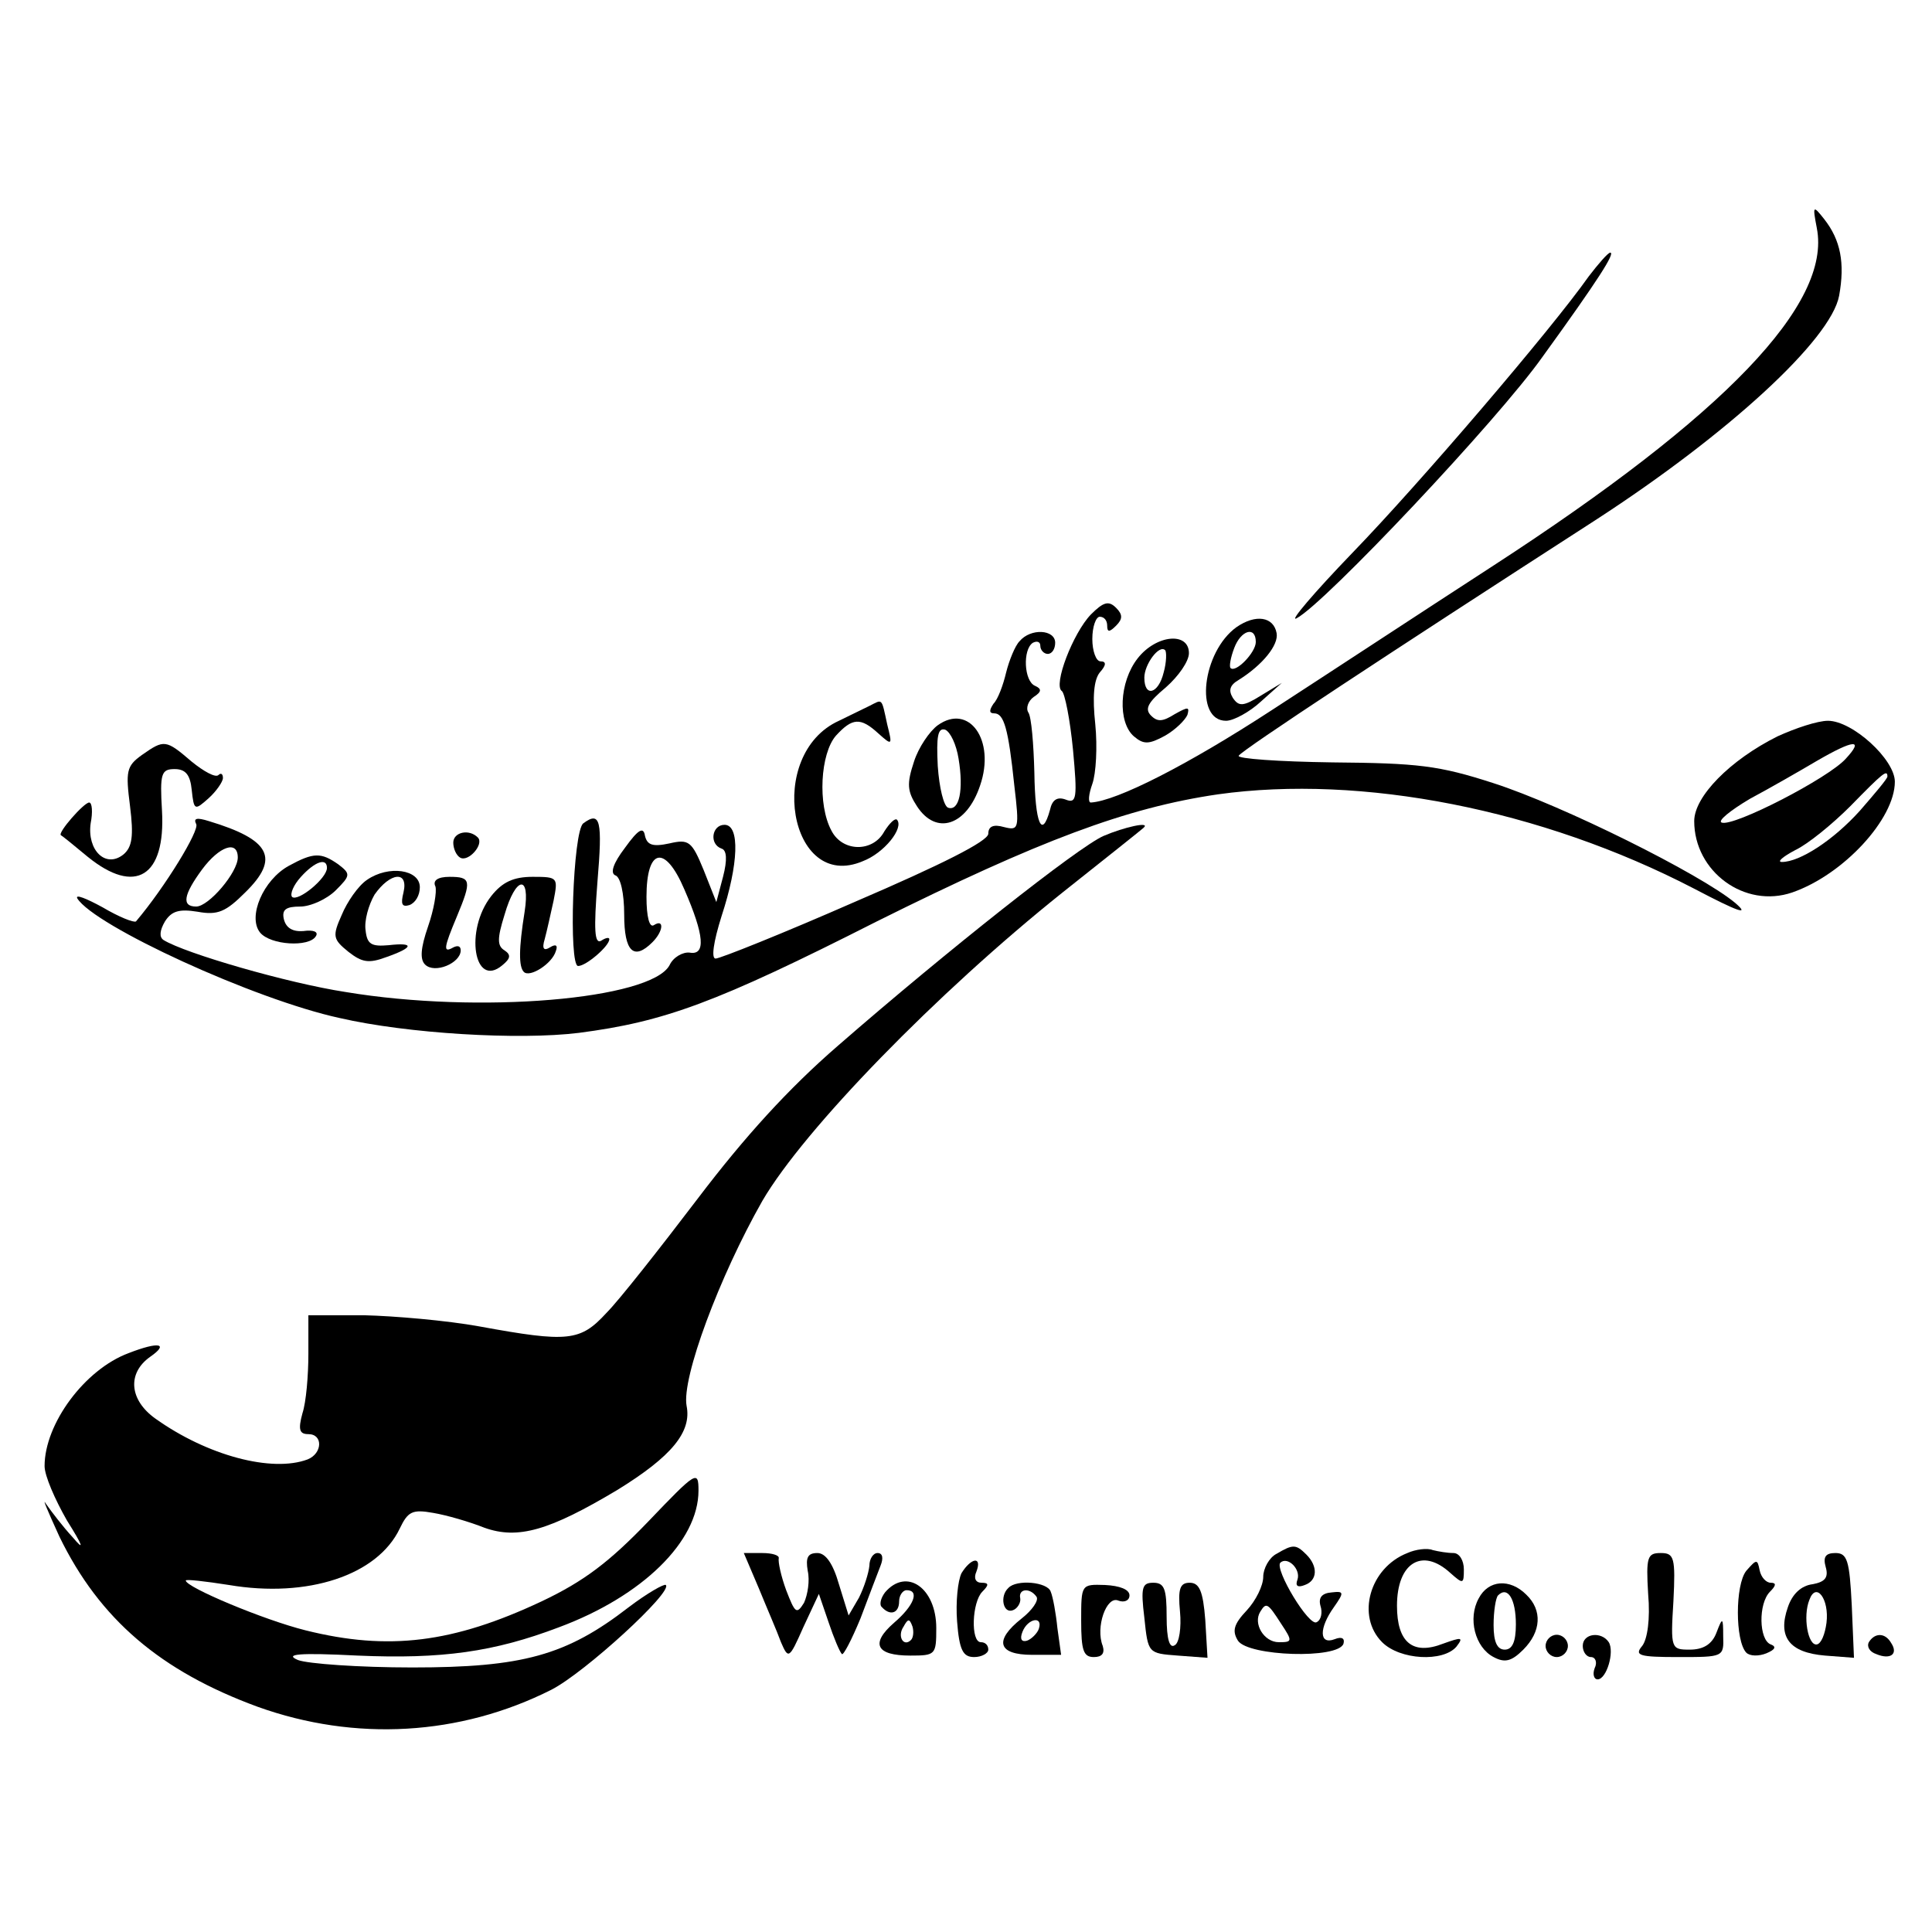
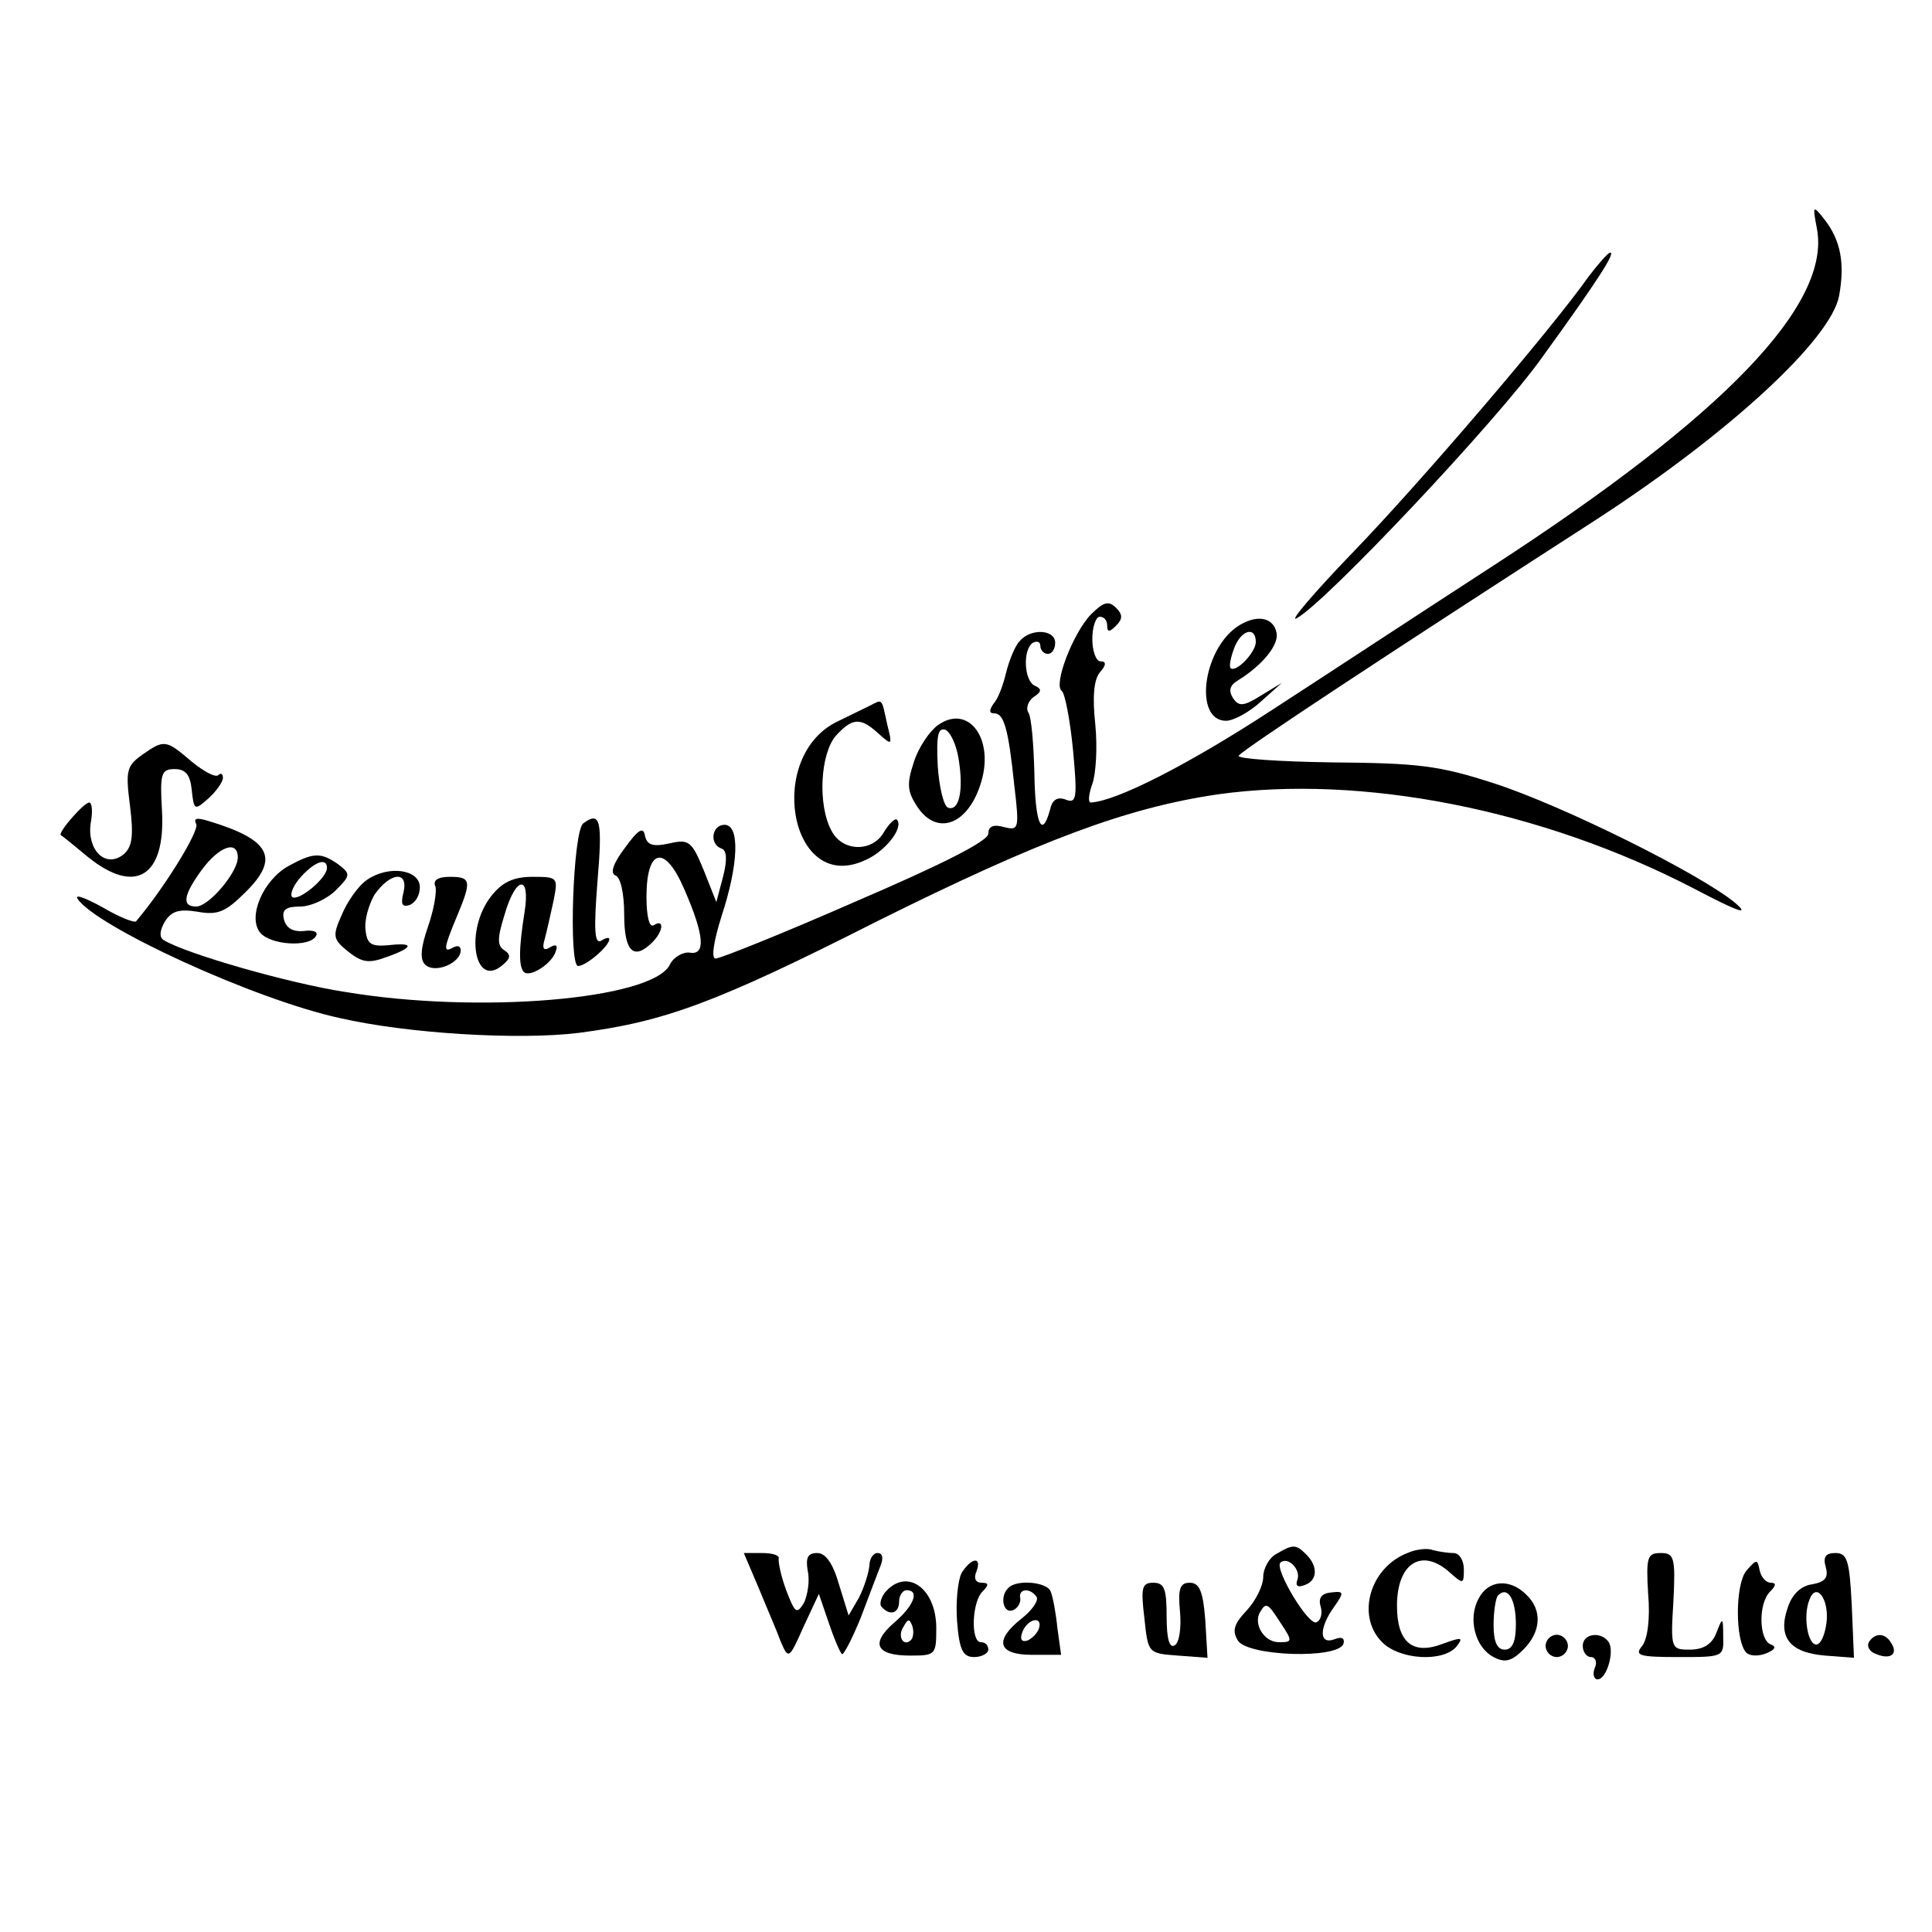
<svg xmlns="http://www.w3.org/2000/svg" version="1.0" width="260pt" height="260pt" viewBox="0 0 260 260" preserveAspectRatio="xMidYMid meet">
  <g transform="translate(0,260) scale(0.1,-0.1)" fill="#000000" stroke="none">
    <path d="M2445 2293 c20 -102 -124 -252 -435 -454 -91 -59 -225 -147 -299 -195 -112 -73 -208 -122 -243 -124 -4 0 -3 11 2 25 5 14 7 50 4 80 -4 37 -2 60 6 70 9 10 9 15 1 15 -6 0 -11 14 -11 30 0 17 5 30 10 30 6 0 10 -5 10 -12 0 -9 3 -9 12 0 9 9 9 15 0 24 -10 10 -17 8 -34 -9 -24 -25 -51 -95 -39 -103 4 -3 11 -38 15 -79 6 -65 5 -73 -10 -67 -11 4 -18 0 -21 -14 -11 -40 -20 -18 -21 50 -1 39 -4 75 -8 81 -4 6 0 16 7 21 11 7 11 11 2 15 -15 6 -17 49 -3 58 6 3 10 1 10 -4 0 -6 5 -11 10 -11 6 0 10 7 10 15 0 18 -33 20 -48 2 -6 -6 -14 -26 -18 -42 -4 -17 -11 -36 -17 -42 -6 -9 -6 -13 1 -13 13 0 19 -20 27 -97 7 -59 6 -61 -14 -56 -14 4 -21 1 -21 -9 0 -10 -64 -42 -178 -91 -98 -43 -183 -77 -189 -77 -6 0 -3 22 8 57 23 70 25 123 4 123 -17 0 -21 -26 -4 -32 7 -2 8 -15 2 -38 l-9 -34 -17 43 c-16 39 -20 42 -46 36 -23 -5 -30 -2 -33 10 -2 13 -9 9 -27 -16 -16 -21 -20 -34 -13 -37 7 -2 12 -24 12 -53 0 -50 13 -62 38 -37 15 15 16 32 2 23 -6 -4 -10 11 -10 38 0 66 25 71 51 10 27 -62 29 -89 7 -85 -9 1 -22 -6 -27 -17 -25 -46 -256 -66 -436 -36 -78 12 -216 52 -245 70 -6 4 -5 13 2 25 9 14 19 17 44 13 27 -5 38 0 64 26 47 46 34 71 -49 96 -16 5 -21 4 -17 -4 5 -8 -42 -85 -81 -131 -3 -2 -23 6 -45 19 -22 12 -37 18 -34 12 23 -37 238 -136 353 -161 91 -21 241 -30 322 -20 115 15 184 40 401 150 219 109 336 153 459 171 193 27 435 -20 641 -127 59 -31 76 -37 55 -19 -47 39 -232 131 -325 161 -74 24 -102 27 -217 28 -72 1 -129 5 -126 9 5 8 201 137 480 317 179 116 317 243 328 302 8 44 2 75 -20 103 -15 19 -16 19 -10 -12z m-2125 -847 c0 -20 -39 -66 -56 -66 -20 0 -17 16 8 50 23 31 48 40 48 16z" />
    <path d="M2138 2228 c-50 -71 -227 -278 -318 -372 -52 -54 -86 -94 -75 -88 38 20 271 267 331 352 76 105 98 140 91 140 -3 0 -16 -15 -29 -32z" />
    <path d="M1664 1756 c-46 -33 -57 -126 -14 -126 10 0 32 12 47 26 l28 25 -28 -17 c-24 -15 -30 -15 -38 -3 -6 10 -4 17 8 24 32 20 54 47 51 63 -4 22 -28 26 -54 8z m26 -20 c0 -14 -27 -42 -34 -35 -2 2 0 14 5 27 9 24 29 30 29 8z" />
-     <path d="M1531 1714 c-25 -32 -27 -86 -5 -105 13 -11 20 -11 42 1 14 8 27 21 30 28 3 11 1 11 -17 1 -16 -10 -23 -11 -32 -2 -9 9 -4 18 20 38 17 15 31 35 31 46 0 29 -44 25 -69 -7z m35 -19 c-7 -29 -26 -34 -26 -7 0 18 20 45 28 37 2 -2 2 -16 -2 -30z" />
    <path d="M1170 1650 c-8 -4 -27 -13 -41 -20 -99 -45 -67 -231 32 -189 29 11 56 45 46 56 -3 2 -10 -5 -17 -16 -15 -28 -56 -28 -71 1 -19 35 -15 104 6 128 22 24 33 25 57 3 19 -17 19 -16 12 12 -8 37 -6 34 -24 25z" />
    <path d="M1262 1624 c-11 -8 -26 -30 -32 -49 -10 -30 -9 -40 4 -60 26 -40 67 -26 85 28 21 61 -15 111 -57 81z m28 -45 c7 -42 1 -71 -14 -66 -6 2 -12 27 -14 56 -2 40 0 52 10 49 7 -3 15 -20 18 -39z" />
-     <path d="M2392 1609 c-64 -32 -112 -81 -112 -114 0 -68 68 -118 132 -96 69 24 138 99 138 149 0 30 -57 82 -90 82 -14 0 -44 -10 -68 -21z m92 -30 c-23 -26 -151 -92 -167 -86 -6 2 11 16 38 32 28 15 68 38 90 51 50 29 64 30 39 3z m56 -24 c0 -3 -17 -23 -37 -46 -36 -40 -81 -69 -105 -69 -7 0 1 7 18 16 17 8 50 35 74 59 44 45 50 50 50 40z" />
    <path d="M191 1584 c-21 -15 -22 -22 -16 -69 5 -40 3 -55 -9 -65 -24 -19 -49 6 -44 42 3 15 2 28 -2 28 -7 0 -43 -41 -38 -44 2 -1 18 -14 36 -29 64 -52 105 -27 100 62 -3 50 -1 56 17 56 15 0 21 -8 23 -28 3 -28 4 -28 23 -11 10 9 19 22 19 27 0 6 -3 7 -6 4 -4 -4 -20 5 -36 18 -35 30 -37 30 -67 9z" />
    <path d="M785 1492 c-14 -10 -20 -192 -7 -192 11 0 42 27 42 36 0 3 -5 2 -11 -2 -9 -5 -10 15 -5 79 7 83 4 96 -19 79z" />
-     <path d="M1485 1475 c-34 -15 -210 -154 -357 -282 -67 -58 -126 -123 -189 -206 -51 -67 -106 -137 -123 -154 -35 -38 -51 -40 -171 -18 -44 8 -114 14 -155 15 l-75 0 0 -52 c0 -29 -3 -65 -8 -80 -6 -22 -4 -28 8 -28 20 0 19 -26 -1 -34 -48 -18 -135 5 -205 55 -35 25 -38 61 -7 83 26 18 12 21 -29 5 -59 -22 -113 -95 -113 -152 0 -13 14 -45 30 -73 22 -35 24 -42 8 -23 -13 14 -29 35 -36 45 -6 10 2 -9 18 -44 54 -111 136 -181 267 -229 131 -47 272 -39 395 23 45 23 164 132 154 141 -2 2 -25 -11 -50 -30 -84 -65 -143 -81 -291 -81 -72 0 -141 5 -154 10 -19 8 1 10 80 6 114 -5 184 5 271 38 113 42 188 116 188 184 0 28 -3 26 -68 -42 -52 -54 -86 -80 -143 -107 -119 -56 -206 -67 -318 -39 -56 14 -161 58 -161 67 0 2 26 -1 58 -6 106 -18 200 13 230 76 11 23 17 26 45 21 18 -3 49 -12 69 -20 45 -16 87 -4 179 51 73 45 100 78 93 113 -7 37 44 174 102 276 56 96 235 280 404 415 58 46 107 85 109 87 10 9 -26 1 -54 -11z" />
-     <path d="M610 1466 c0 -8 4 -17 9 -20 11 -7 33 18 24 27 -12 12 -33 7 -33 -7z" />
    <path d="M389 1435 c-35 -19 -56 -69 -39 -90 14 -17 66 -20 75 -5 4 6 -3 9 -17 7 -14 -1 -23 4 -26 16 -3 13 3 17 22 17 14 0 36 10 48 22 20 20 20 22 3 35 -23 16 -33 16 -66 -2z m51 -3 c0 -14 -39 -46 -47 -39 -3 4 2 16 12 27 19 21 35 26 35 12z" />
    <path d="M494 1416 c-12 -8 -27 -30 -34 -47 -13 -29 -12 -33 9 -50 18 -14 27 -16 51 -7 37 13 38 20 3 16 -23 -2 -29 1 -31 20 -2 13 4 34 12 48 21 30 46 33 39 3 -4 -16 -2 -20 8 -17 8 3 14 13 14 24 0 24 -42 30 -71 10z" />
    <path d="M586 1407 c2 -7 -2 -31 -10 -54 -10 -29 -11 -44 -4 -51 13 -13 48 2 48 19 0 6 -4 7 -10 4 -14 -8 -13 -1 5 42 20 48 19 53 -10 53 -16 0 -23 -5 -19 -13z" />
    <path d="M661 1394 c-36 -46 -23 -125 15 -93 11 9 12 14 3 20 -10 6 -10 16 0 48 15 52 35 55 27 4 -8 -50 -8 -74 -1 -81 8 -8 38 11 43 28 3 8 0 10 -8 5 -8 -5 -11 -2 -7 11 3 11 8 34 12 52 6 31 6 32 -28 32 -26 0 -41 -7 -56 -26z" />
    <path d="M1718 509 c-10 -5 -18 -20 -18 -31 0 -12 -10 -32 -22 -45 -18 -19 -20 -28 -12 -41 14 -21 135 -25 142 -4 2 7 -2 10 -12 6 -21 -8 -21 15 -1 43 14 20 14 22 -3 20 -13 -1 -18 -7 -15 -18 3 -9 1 -19 -5 -22 -10 -7 -57 71 -49 80 10 9 28 -9 23 -23 -3 -8 0 -11 10 -7 17 6 18 25 2 41 -14 14 -18 14 -40 1z m6 -94 c16 -24 15 -25 -3 -25 -20 0 -35 25 -25 41 8 13 10 12 28 -16z" />
    <path d="M1894 510 c-51 -20 -69 -85 -34 -120 24 -24 82 -27 100 -6 10 13 7 13 -18 4 -41 -16 -62 2 -62 51 0 58 34 79 72 44 17 -15 18 -15 18 5 0 12 -6 22 -14 22 -8 0 -20 2 -28 4 -7 3 -23 1 -34 -4z" />
    <path d="M1021 463 c11 -27 25 -59 30 -73 10 -23 11 -23 30 20 l21 45 13 -38 c7 -21 15 -40 18 -43 2 -2 13 19 25 48 11 29 23 61 27 71 4 10 3 17 -4 17 -6 0 -11 -8 -11 -17 -1 -10 -7 -29 -14 -43 l-14 -24 -13 42 c-8 28 -18 42 -29 42 -13 0 -16 -6 -13 -24 3 -13 0 -32 -5 -43 -10 -16 -12 -14 -24 17 -7 19 -11 38 -10 43 1 4 -9 7 -22 7 l-25 0 20 -47z" />
    <path d="M2218 455 c3 -34 -1 -61 -8 -70 -11 -13 -4 -15 49 -15 60 0 61 0 60 28 0 26 -1 26 -9 5 -6 -16 -18 -23 -36 -23 -25 0 -26 1 -22 65 3 59 1 65 -17 65 -18 0 -20 -5 -17 -55z" />
    <path d="M2457 491 c4 -14 -1 -20 -18 -23 -15 -2 -27 -13 -33 -31 -14 -40 2 -61 50 -65 l39 -3 -3 71 c-3 60 -6 70 -22 70 -13 0 -17 -5 -13 -19z m1 -75 c-2 -15 -7 -28 -13 -29 -12 -2 -19 38 -10 60 9 25 27 1 23 -31z" />
    <path d="M1294 483 c-5 -10 -8 -39 -6 -65 3 -39 8 -48 23 -48 10 0 19 5 19 10 0 6 -4 10 -10 10 -14 0 -12 54 2 68 9 9 9 12 -1 12 -8 0 -11 6 -7 15 8 21 -7 19 -20 -2z" />
    <path d="M2350 486 c-15 -19 -15 -94 0 -110 5 -5 17 -5 27 -1 12 5 14 9 6 12 -16 6 -17 55 -1 71 8 8 9 12 1 12 -6 0 -13 7 -15 17 -3 15 -4 15 -18 -1z" />
    <path d="M1191 457 c-6 -8 -8 -17 -4 -20 11 -12 23 -8 23 8 0 8 5 15 10 15 18 0 10 -21 -17 -44 -32 -28 -24 -44 22 -44 34 0 35 1 35 37 0 54 -40 82 -69 48z m35 -64 c-10 -10 -19 5 -10 18 6 11 8 11 12 0 2 -7 1 -15 -2 -18z" />
    <path d="M1357 463 c-12 -11 -7 -35 6 -30 6 2 11 10 10 16 -3 13 13 15 22 2 3 -5 -6 -18 -20 -29 -38 -30 -32 -49 14 -49 l39 0 -5 36 c-2 20 -6 42 -9 49 -4 13 -46 17 -57 5z m41 -55 c-2 -6 -10 -14 -16 -16 -7 -2 -10 2 -6 12 7 18 28 22 22 4z" />
-     <path d="M1455 419 c0 -40 3 -49 17 -49 11 0 15 5 12 15 -10 25 5 68 21 61 8 -3 15 0 15 7 0 8 -13 13 -33 14 -32 1 -32 1 -32 -48z" />
    <path d="M1540 423 c5 -48 5 -48 45 -51 l40 -3 -3 51 c-3 39 -8 50 -21 50 -13 0 -16 -8 -13 -39 2 -21 -1 -42 -7 -45 -7 -5 -11 8 -11 38 0 38 -3 46 -18 46 -15 0 -17 -6 -12 -47z" />
    <path d="M1990 449 c-15 -27 -5 -66 20 -79 15 -8 24 -6 40 10 24 24 26 53 4 74 -22 22 -51 20 -64 -5z m50 -35 c0 -24 -5 -34 -15 -34 -10 0 -15 10 -15 33 0 19 3 37 6 40 13 13 24 -5 24 -39z" />
    <path d="M2080 385 c0 -8 7 -15 15 -15 8 0 15 7 15 15 0 8 -7 15 -15 15 -8 0 -15 -7 -15 -15z" />
    <path d="M2130 385 c0 -8 5 -15 11 -15 6 0 9 -7 5 -15 -3 -8 -1 -15 4 -15 12 0 23 37 15 50 -10 15 -35 12 -35 -5z" />
    <path d="M2515 390 c-3 -6 1 -13 10 -16 19 -8 30 0 20 15 -8 14 -22 14 -30 1z" />
  </g>
</svg>